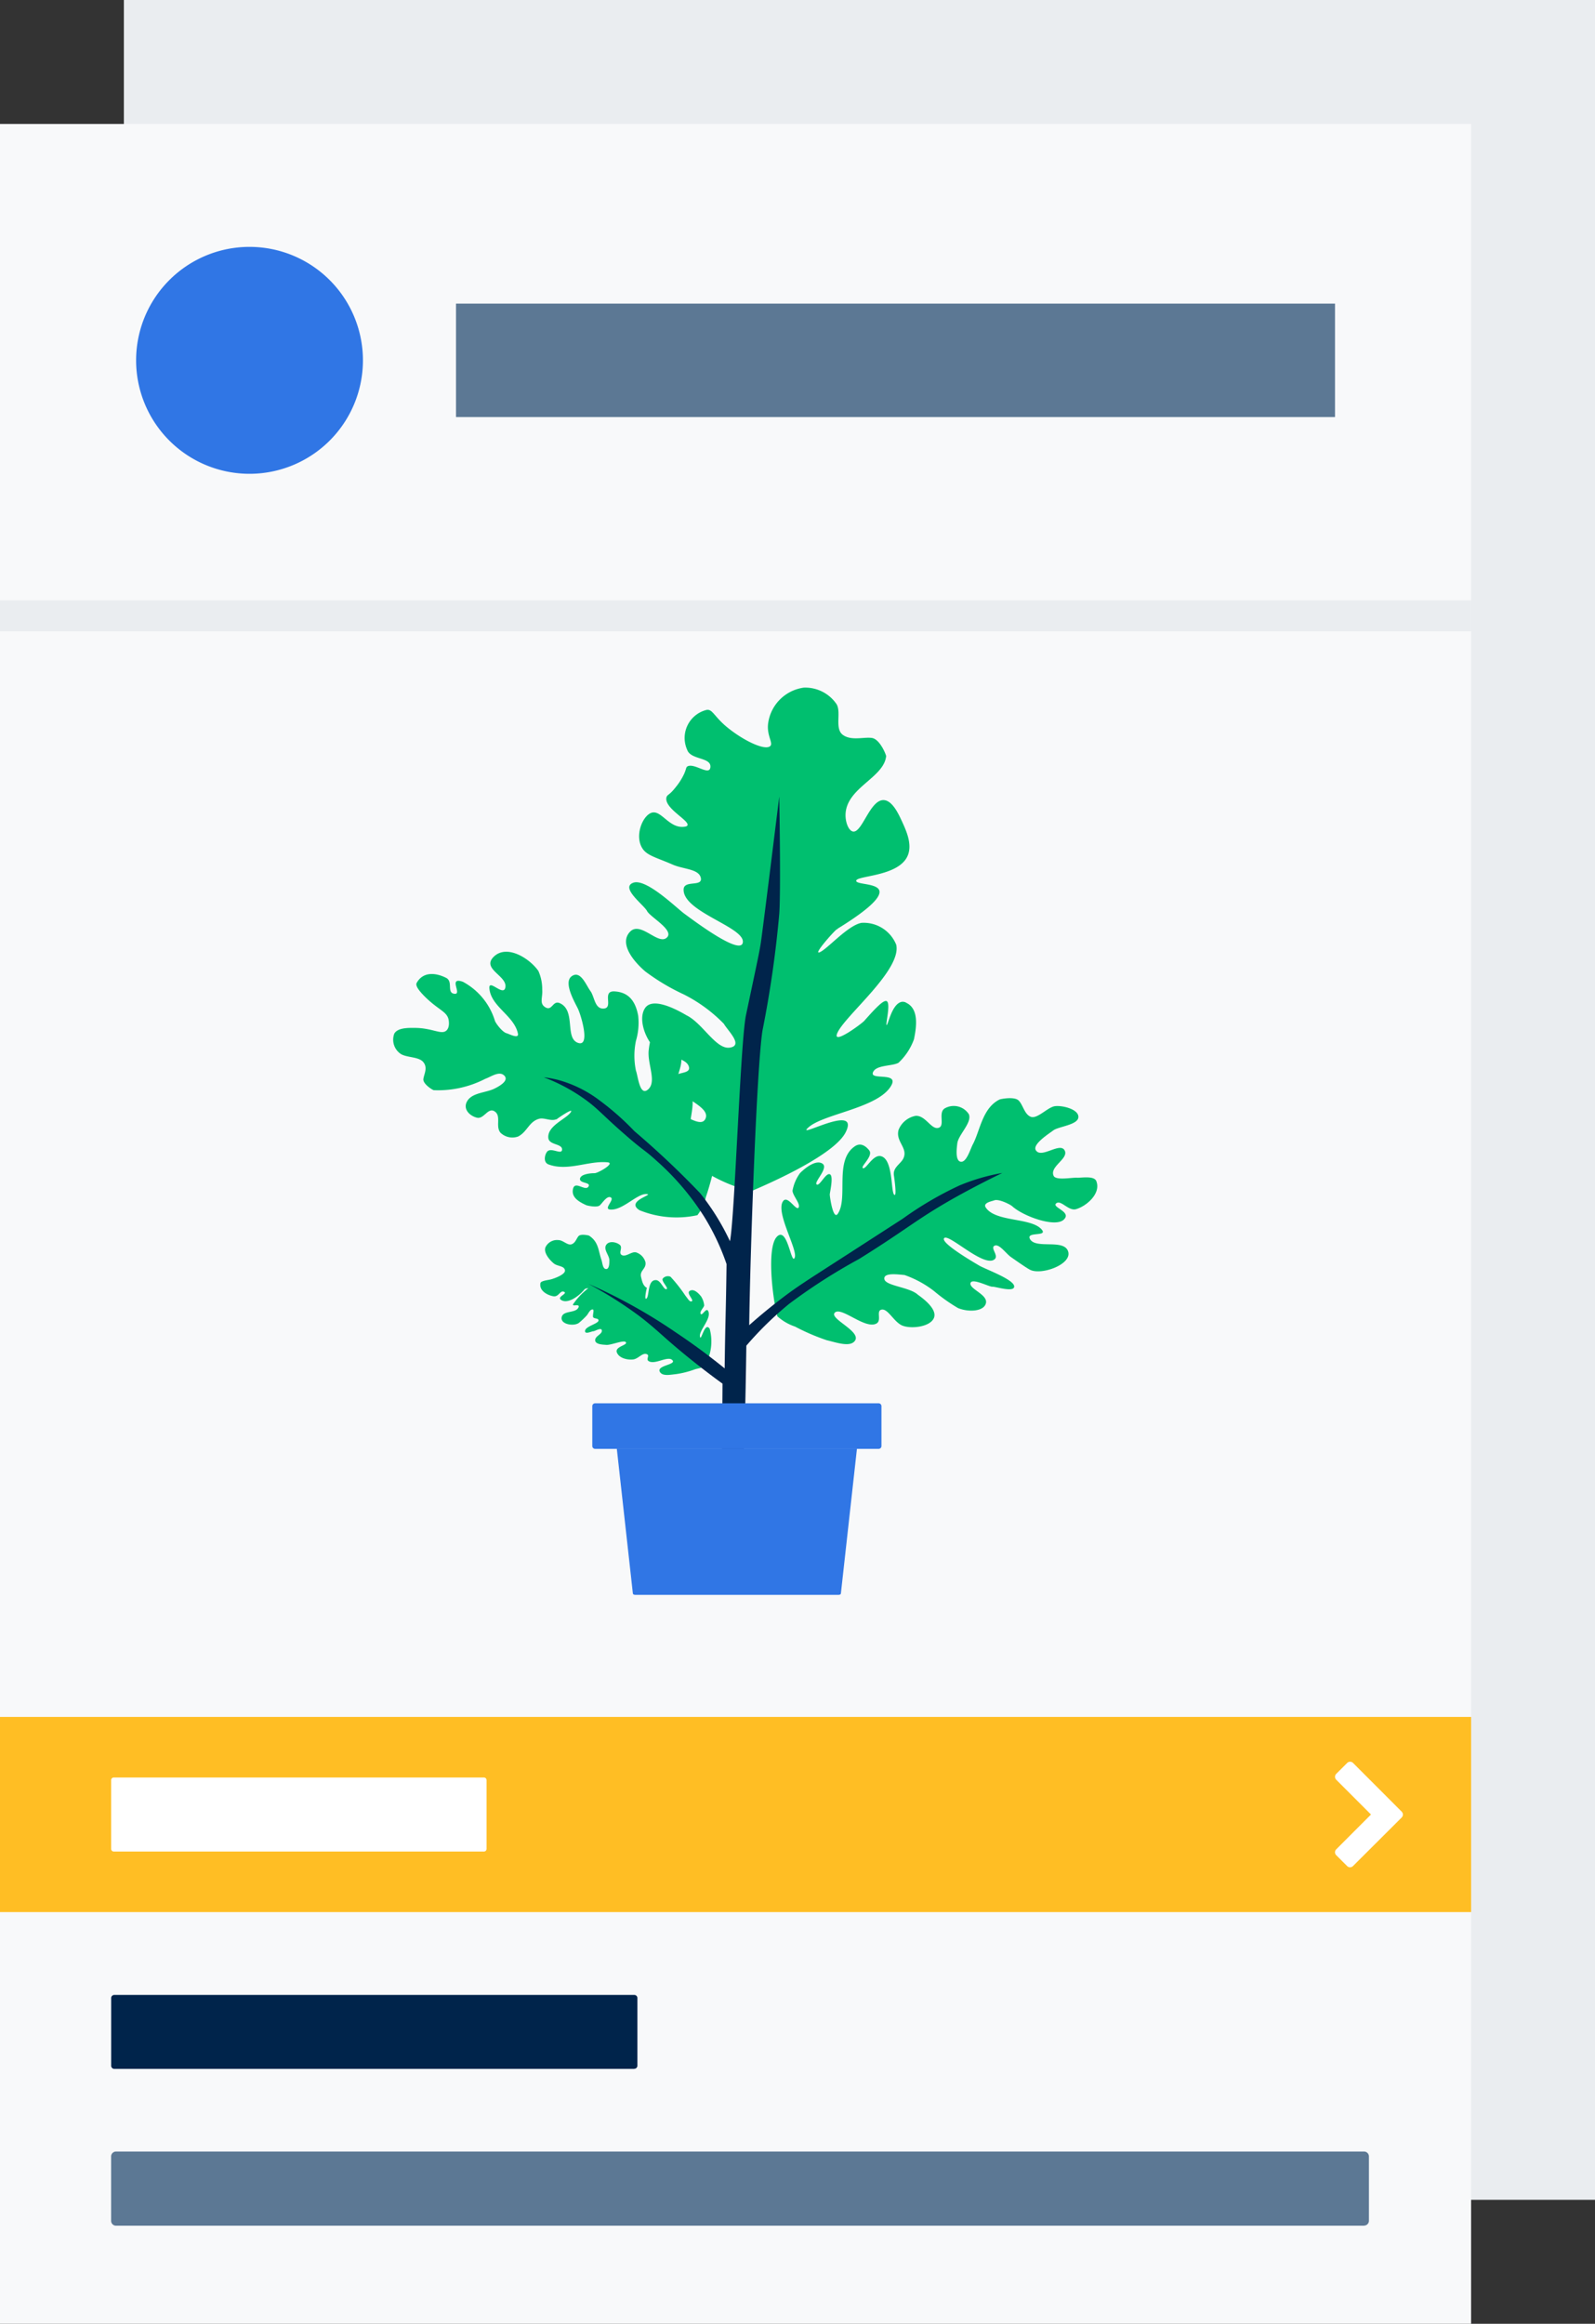
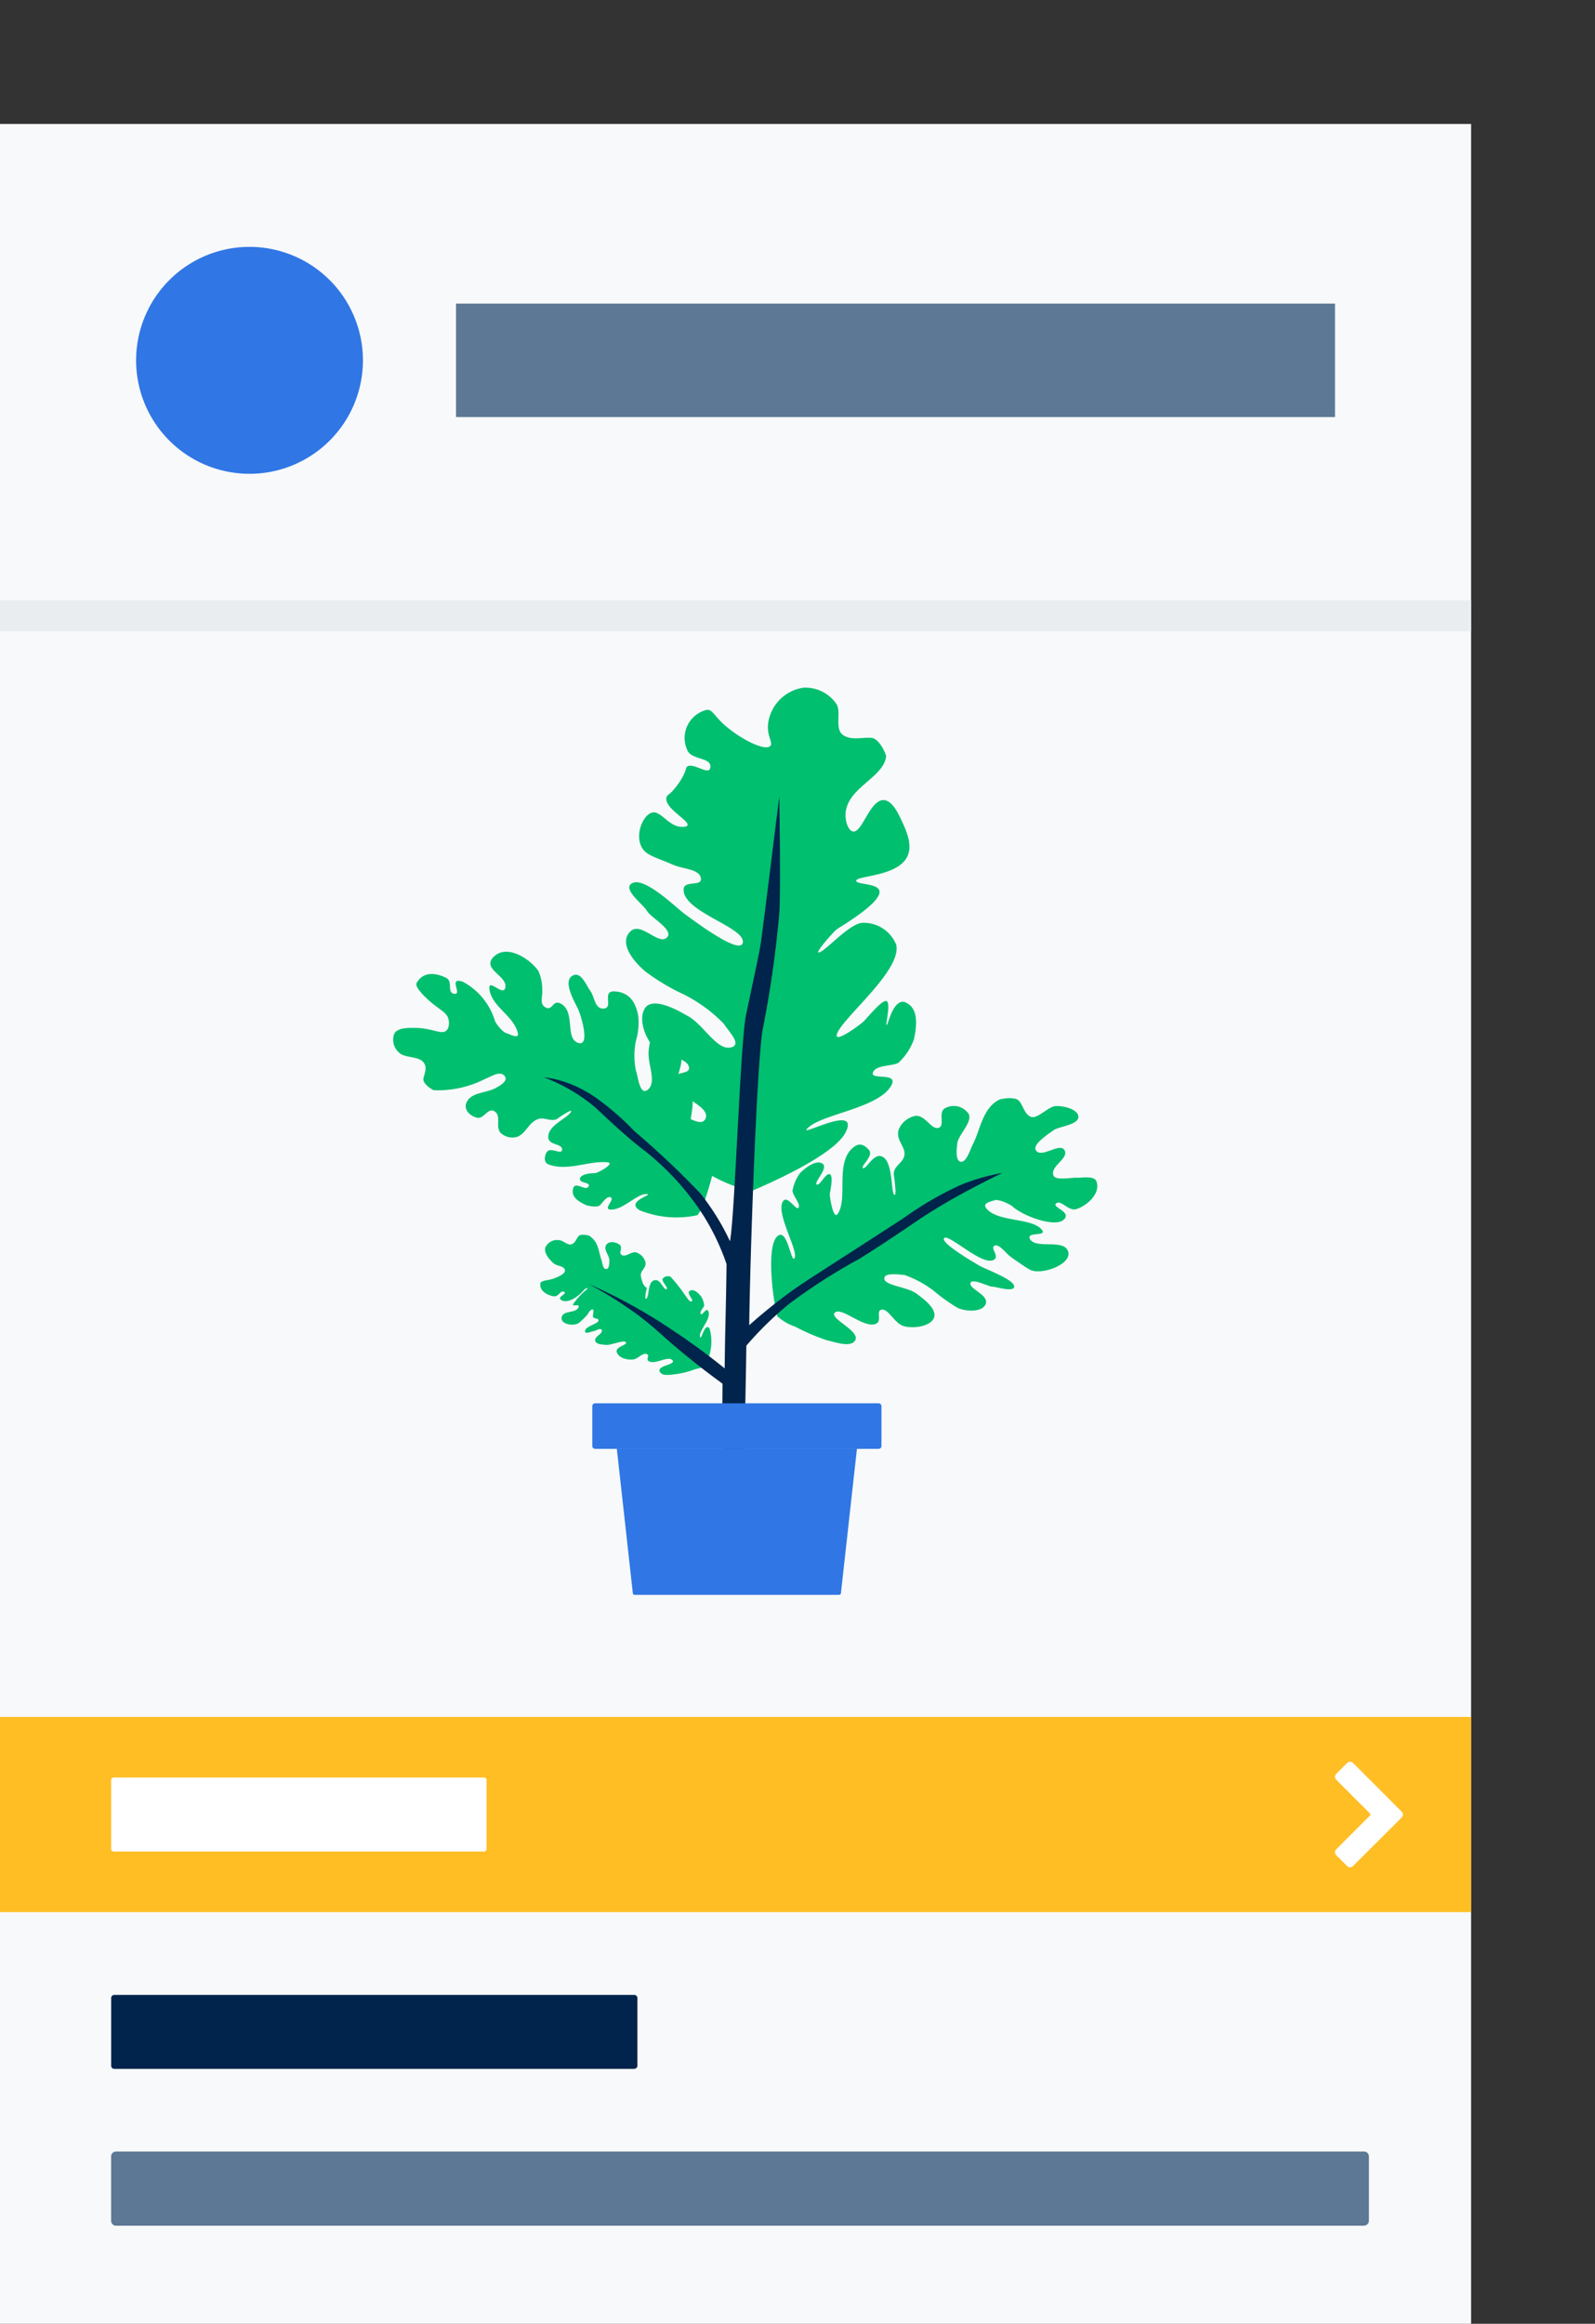
<svg xmlns="http://www.w3.org/2000/svg" width="51.502" height="75" viewBox="0 0 51.502 75">
  <rect x="0" y="0" width="51.502" height="75" fill="#333333" stroke="none" />
  <defs>
    <style>.a{fill:none;}.b{fill:#eaedf0;}.c{fill:#f8f9fa;}.d{fill:#5c7894;}.e{clip-path:url(#a);}.f{fill:#3076e5;}.g{fill:#ffbe24;}.h{fill:#fff;}.i{fill:#00244b;}.j{fill:#00bf6f;}</style>
    <clipPath id="a">
      <rect class="a" width="51.502" height="75" />
    </clipPath>
  </defs>
-   <rect class="b" width="47.502" height="71" transform="translate(4)" />
  <rect class="c" width="47.501" height="71" transform="translate(0 4)" />
  <rect class="d" width="28.383" height="3.662" transform="translate(14.724 9.799)" />
  <g class="e">
    <path class="f" d="M11.719,11.63A3.662,3.662,0,1,1,8.056,7.968a3.663,3.663,0,0,1,3.663,3.662" />
    <rect class="b" width="47.502" height="1" transform="translate(0 19.376)" />
    <rect class="g" width="47.502" height="6.299" transform="translate(0 55.414)" />
    <path class="h" d="M15.624,59.759H3.675a.085.085,0,0,1-.086-.086V57.455a.085.085,0,0,1,.086-.086H15.624a.086.086,0,0,1,.087.086v2.218a.086.086,0,0,1-.087.086" />
    <path class="i" d="M20.481,66.774H3.69a.1.1,0,0,1-.1-.1V64.486a.1.1,0,0,1,.1-.1H20.481a.1.1,0,0,1,.1.1v2.185a.1.1,0,0,1-.1.1" />
    <path class="d" d="M44.044,71.835H3.745a.157.157,0,0,1-.157-.158V69.6a.158.158,0,0,1,.157-.159h40.3a.158.158,0,0,1,.157.159v2.074a.157.157,0,0,1-.157.158" />
    <path class="h" d="M43.688,60.227a.132.132,0,0,1-.19,0l-.351-.35a.133.133,0,0,1,0-.19l1.122-1.123-1.122-1.122a.135.135,0,0,1,0-.191L43.5,56.9a.135.135,0,0,1,.19,0l1.569,1.57a.135.135,0,0,1,0,.191Z" />
    <g transform="translate(6 1)">
      <path class="j" d="M16.769,43.06a1.56,1.56,0,0,0,.146-1.174c-.164-.247-.278.446-.314.251s.377-.576.269-.817c-.063-.14-.194.158-.243.088s.095-.2.111-.273a.648.648,0,0,0-.1-.292c-.1-.124-.238-.253-.364-.181s.137.294.066.335-.134-.09-.206-.174a4.8,4.8,0,0,0-.459-.589.1.1,0,0,0-.083-.042.209.209,0,0,0-.189.072c-.068.077.209.323.114.344s-.182-.3-.346-.292c-.264,0-.2.5-.292.59s0-.323.007-.331.006-.007,0-.01c-.128-.067-.156-.228-.185-.343-.058-.222.176-.264.14-.486a.458.458,0,0,0-.3-.314c-.142-.04-.322.152-.456.089s.039-.242-.073-.334-.355-.141-.443.011.117.34.107.5c0,.078,0,.28-.11.27s-.112-.206-.147-.3c-.1-.292-.089-.578-.4-.778-.014-.008-.265-.064-.336.014s-.1.222-.229.266-.272-.136-.426-.136a.412.412,0,0,0-.414.23c-.074.185.153.432.271.526s.331.072.357.215-.369.277-.463.3-.313.043-.328.118c-.052.257.251.4.423.425s.213-.208.342-.143-.291.172-.068.278.575-.17.719-.351c.059-.075.222-.009.218-.108a2.226,2.226,0,0,0-.57.567c-.009.013-.026.014-.005.043s.218-.043.17.071c-.084.2-.5.089-.544.32s.39.3.555.183a2.524,2.524,0,0,0,.246-.232c.059-.059.117-.222.207-.2.011,0,.005-.016.017.023s-.019.131-.013.208.2.035.176.132-.411.179-.431.318.206.021.263.02.268-.143.278-.022-.223.175-.216.315.279.138.351.146c.15.019.59-.177.643-.082s-.372.138-.292.331.363.242.527.221.285-.212.423-.175-.03.166.077.231c.208.124.619-.185.764-.033s-.536.167-.4.385c.09.141.334.084.511.067a2.983,2.983,0,0,0,.612-.154c.09-.033.274-.04.334-.147" />
      <path class="j" d="M19.1,41.471c-.148-.527-.356-2.207-.013-2.557s.46.93.573.68-.628-1.464-.376-1.824c.146-.211.422.32.5.207s-.183-.378-.194-.544a1.36,1.36,0,0,1,.243-.571c.2-.2.536-.441.73-.3s-.288.591-.194.665.29-.378.424-.328,0,.586,0,.655.11.838.258.622c.351-.513-.129-1.732.562-2.186.2-.128.367.03.452.136.148.186-.3.533-.2.577s.318-.44.571-.389c.405.081.326,1.125.433,1.241s-.005-.612-.008-.642,0-.01,0-.01c-.017-.233.23-.345.31-.518.156-.337-.262-.541-.156-.919a.738.738,0,0,1,.551-.452c.321-.018.5.448.733.389s-.022-.494.209-.631a.58.58,0,0,1,.775.188c.115.27-.338.661-.372.943-.016.135-.077.56.109.592s.309-.4.388-.552c.239-.443.308-1.181.869-1.457.025-.013.471-.105.613.032s.186.447.394.527.544-.309.776-.342.767.093.761.349-.643.306-.808.43c-.13.1-.689.449-.566.643.176.28.773-.268.927,0s-.494.521-.353.825c.073.158.588.051.756.061.125.008.55-.073.622.109.161.406-.327.814-.654.906-.248.07-.487-.315-.642-.186s.524.27.242.527-1.306-.111-1.663-.437c-.06-.054-.435-.245-.578-.188-.082.031-.379.077-.272.235.326.478,1.491.309,1.814.719.173.221-.511.05-.392.287.176.35,1.1-.013,1.235.407s-.868.777-1.229.592c-.137-.07-.529-.35-.612-.407-.17-.118-.381-.439-.533-.37s.144.318,0,.438c-.334.285-1.466-.825-1.624-.686s.933.775,1.13.891,1.1.44,1.126.662-.617.009-.7.019c-.1.012-.675-.3-.711-.112s.561.365.5.64-.563.3-.9.162a5.528,5.528,0,0,1-.774-.548,3.374,3.374,0,0,0-.956-.52c-.19-.015-.685-.091-.65.131s.809.258,1.075.5c.033.031.683.448.516.775-.143.278-.737.336-1.007.228s-.463-.547-.666-.518.012.354-.177.452c-.364.192-1.121-.55-1.337-.357s.892.615.636.924c-.165.2-.6.039-.9-.03a6.857,6.857,0,0,1-1.024-.44,1.62,1.62,0,0,1-.579-.34" />
      <path class="j" d="M23.25,31.356a.234.234,0,0,0-.134-.021c-.321.062-.44.754-.486.748s.145-.723-.006-.773c-.1-.032-.331.2-.717.638-.092.1-1.04.8-.873.4.232-.556,2.082-2.03,1.906-2.853a1.13,1.13,0,0,0-1.125-.709c-.451.085-1.114.865-1.359.953-.012,0-.024.008-.032,0-.066-.046.558-.742.6-.747s.007-.023.023-.019c.7-.431,1.477-.981,1.335-1.256-.111-.21-.725-.169-.735-.286-.015-.167,1.232-.134,1.608-.713.249-.382.019-.881-.127-1.2-.114-.248-.317-.69-.6-.695-.438-.006-.688,1.053-.98,1.015-.141-.018-.249-.285-.246-.534.01-.877,1.24-1.194,1.311-1.9,0-.04-.2-.551-.463-.587s-.666.1-.936-.1-.045-.722-.2-.987a1.221,1.221,0,0,0-1.062-.536A1.346,1.346,0,0,0,18.8,22.369c-.042.4.192.631.057.722-.2.133-.9-.222-1.39-.629-.417-.347-.461-.586-.657-.548a.932.932,0,0,0-.623,1.282c.113.342.8.232.75.577-.039.271-.51-.149-.732-.041-.058.028-.037.067-.111.237a1.984,1.984,0,0,1-.273.434c-.211.272-.269.232-.3.327-.092.359.776.764.673.915-.021.031-.073.036-.122.041-.451.041-.7-.5-.991-.464-.312.041-.623.763-.321,1.185.153.214.46.279.964.5.349.151.848.136.906.431s-.542.058-.556.364c-.031.724,1.942,1.209,1.913,1.7s-1.632-.725-1.886-.909-1.242-1.162-1.659-1,.353.717.452.912.911.63.629.864-.839-.545-1.176-.2.021.879.483,1.28a6.851,6.851,0,0,0,1.243.743,4.857,4.857,0,0,1,1.3.951c.132.228.64.7.194.769s-.869-.776-1.392-1.039c-.067-.033-1.059-.661-1.345-.239-.242.358.024,1.044.34,1.316s.96.265,1.068.56-.484.149-.519.423c-.069.528,1.262.827,1.06,1.274s-1.22-.686-1.576-.211c-.23.308.264.707.525,1.008a4.393,4.393,0,0,0,1.109.958,5.109,5.109,0,0,0,1.418.584c.579-.246,2.721-1.181,3.062-1.924.03-.064.107-.236.021-.317-.257-.24-1.636.533-1.224.174.5-.437,2.282-.623,2.671-1.356.227-.428-.688-.151-.6-.405s.615-.2.826-.316a1.934,1.934,0,0,0,.5-.757c.092-.436.156-1-.26-1.185" />
      <path class="j" d="M16.517,38.221a3.185,3.185,0,0,1-1.865-.16c-.482-.3.52-.516.214-.523s-.767.535-1.162.5c-.232-.018.145-.314.021-.389s-.274.183-.361.257-.393.01-.44-.011c-.253-.116-.485-.264-.42-.529s.39.089.494-.064-.292-.1-.27-.258.366-.18.472-.179.678-.325.421-.351c-.609-.062-1.281.3-1.907.069-.176-.063-.128-.3-.057-.4.122-.181.488.115.492-.082s-.422-.137-.444-.375c-.035-.384.552-.6.713-.812s-.419.186-.429.2-.018.016-.022.009c-.179.076-.39-.059-.559-.014-.328.088-.385.427-.68.573a.554.554,0,0,1-.568-.123c-.171-.208.035-.537-.185-.686s-.345.259-.579.2-.471-.288-.3-.55.6-.253.873-.389c.13-.064.478-.249.317-.416s-.426.034-.615.1a3.321,3.321,0,0,1-1.664.368c-.03,0-.361-.2-.336-.365s.145-.357,0-.538-.524-.143-.726-.264a.553.553,0,0,1-.213-.659c.11-.191.44-.187.683-.184.559.007.841.233,1,.084.119-.109.073-.334.07-.352-.058-.263-.311-.3-.743-.718-.276-.272-.328-.4-.285-.471.214-.377.633-.318.947-.159.239.12.007.486.271.515s-.224-.559.271-.388a2.133,2.133,0,0,1,1.037,1.267c.036.087.238.358.374.394.078.02.407.2.366.009-.121-.579-.87-.865-.921-1.457-.027-.32.437.254.511-.01.108-.389-.787-.608-.367-1.014s1.151.052,1.437.46a1.425,1.425,0,0,1,.125.6c.023.257-.107.454.107.578s.234-.234.457-.138c.53.231.159,1.118.582,1.279s.108-.886.009-1.094-.486-.856-.2-1.055.462.293.6.478.137.6.444.566-.084-.575.336-.552.669.271.763.78a2.049,2.049,0,0,1-.072.816,2.357,2.357,0,0,0,0,.961c.069.182.122.856.4.6s-.041-.831.014-1.27c.008-.056.065-.778.434-.6a1.139,1.139,0,0,1,.618.87c.022.345-.207.615-.125.905s.311-.045.426.193c.223.46-.226,1.21.069,1.6s.16-1.024.628-.705c.3.205.191.738.135,1.132a8.7,8.7,0,0,1-.34,1.353,1.5,1.5,0,0,1-.284.6" />
      <path class="i" d="M17.259,49.71l.66-.038c.06-4.262.119-2.979.18-7.24a10.973,10.973,0,0,1,1.376-1.345,18.469,18.469,0,0,1,2.263-1.452c1.621-1.009,1.879-1.307,3.216-2.049.6-.33,1.093-.575,1.41-.728a6.43,6.43,0,0,0-1.376.4,11.185,11.185,0,0,0-1.839,1.076l-1.433.925c-1.6,1.035-1.907,1.212-2.511,1.675-.444.34-.792.639-1.013.837.027-2.2.237-8.3.429-9.513a35.136,35.136,0,0,0,.541-3.763c.055-.756,0-3.787,0-3.787s-.553,4.477-.6,4.752c-.052.315-.075.415-.474,2.3-.183.869-.365,6.576-.518,7.3a7.7,7.7,0,0,0-.963-1.55,28.115,28.115,0,0,0-2.121-2,8.74,8.74,0,0,0-1.123-.992,3.929,3.929,0,0,0-1.337-.662,3.665,3.665,0,0,0-.469-.087,5.77,5.77,0,0,1,1.322.706c.43.308.563.5,1.277,1.123.667.584.63.488,1.036.859a8.384,8.384,0,0,1,1.542,1.807,7.566,7.566,0,0,1,.726,1.534c-.02,1.606-.041,1.761-.061,3.367-.387-.313-.927-.729-1.6-1.176A17,17,0,0,0,13,40.437a13.087,13.087,0,0,1,1.607,1.011c.6.453.78.683,1.615,1.36.461.373.85.663,1.108.85-.023,3.543-.047,2.509-.07,6.052" />
      <path class="f" d="M22.37,45.762H13.216a.091.091,0,0,1-.091-.091V44.383a.091.091,0,0,1,.091-.091H22.37a.092.092,0,0,1,.092.091v1.288a.091.091,0,0,1-.092.091" />
      <path class="f" d="M21.082,50.474H14.506c-.038,0-.07-.02-.071-.044l-.518-4.668H21.67l-.518,4.668c0,.024-.033.044-.07.044" />
    </g>
  </g>
</svg>